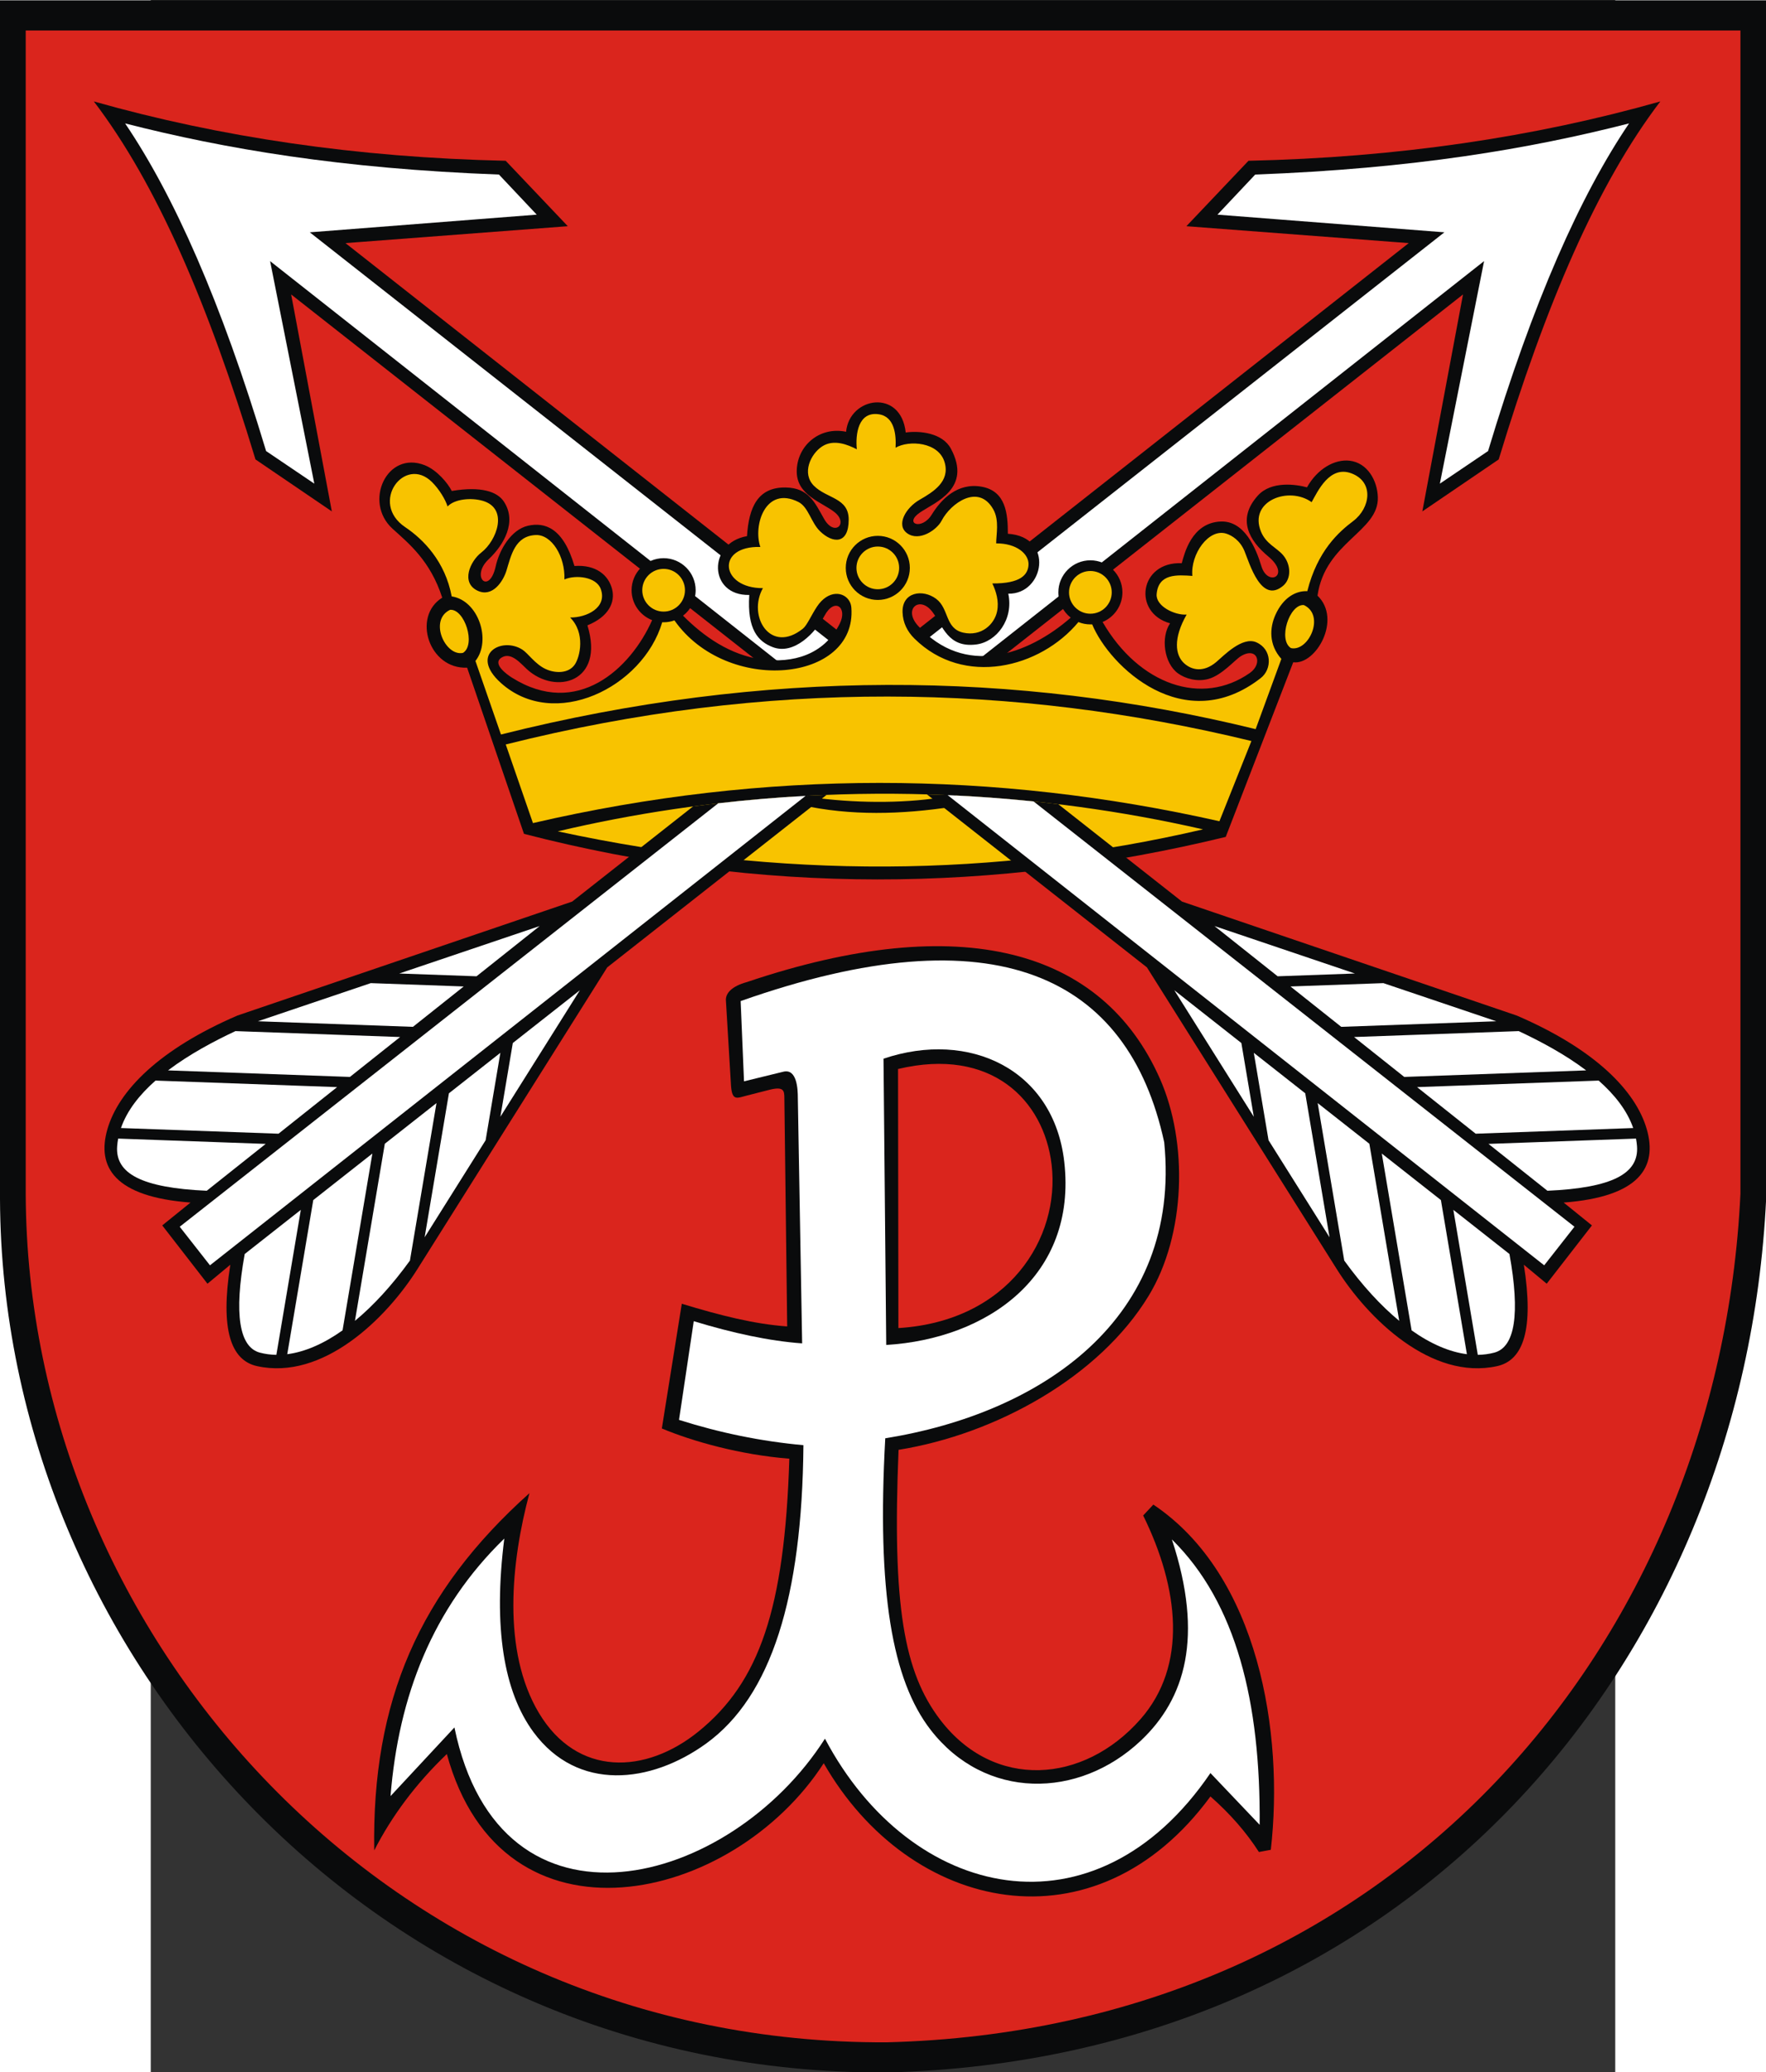
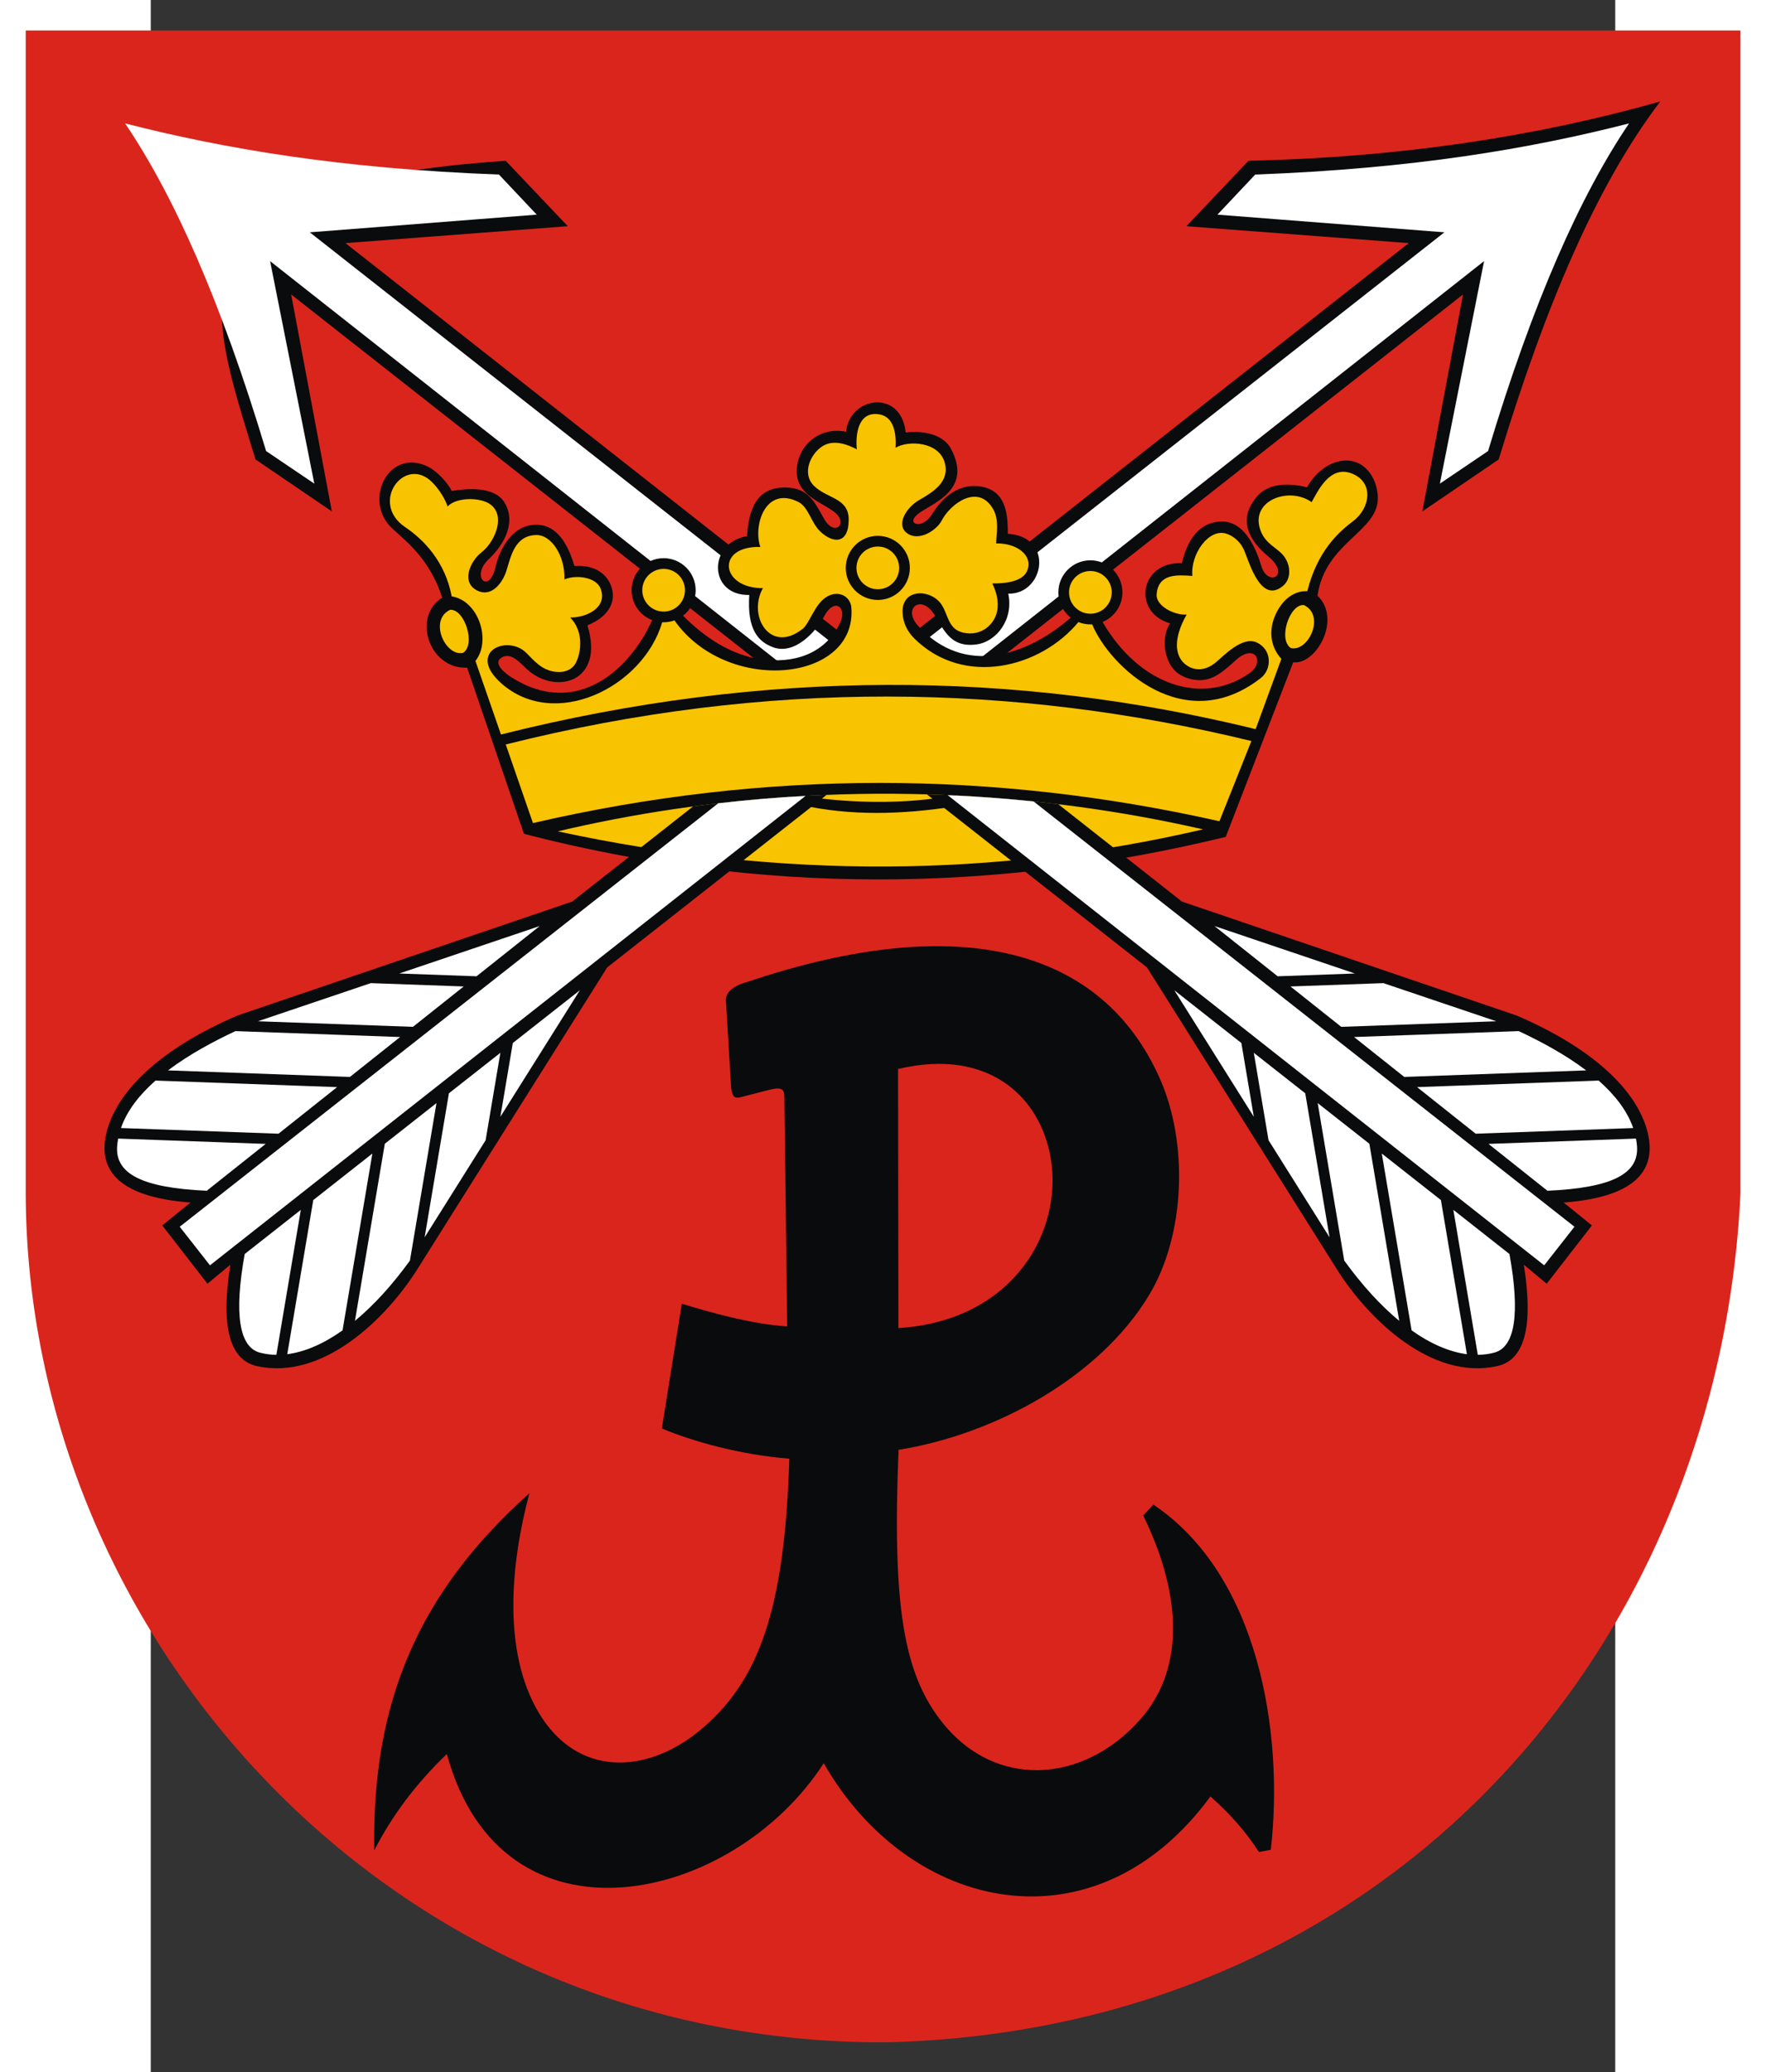
<svg xmlns="http://www.w3.org/2000/svg" xmlns:ns1="http://sodipodi.sourceforge.net/DTD/sodipodi-0.dtd" xmlns:ns2="http://www.inkscape.org/namespaces/inkscape" xml:space="preserve" width="744.094" height="872.681" style="shape-rendering:geometricPrecision; text-rendering:geometricPrecision; image-rendering:optimizeQuality; fill-rule:evenodd; clip-rule:evenodd" viewBox="0 0 210 297" id="svg2" ns1:version="0.32" ns2:version="0.45.1" ns1:docname="POL Łomianki COA.svg" ns2:output_extension="org.inkscape.output.svg.inkscape" ns1:docbase="C:\Users\Mistrz\Desktop" version="1.0">
  <rect x="0" y="0" width="210" height="297" fill="#333333" stroke="none" />
  <ns1:namedview ns2:window-height="480" ns2:window-width="640" ns2:pageshadow="2" ns2:pageopacity="0.0" guidetolerance="10.0" gridtolerance="10.0" objecttolerance="10.0" borderopacity="1.0" bordercolor="#666666" pagecolor="#ffffff" id="base" />
  <defs id="defs4">
    <style type="text/css" id="style6">
   
    .fil0 {fill:#0A0B0C}
    .fil1 {fill:#DA251D}
    .fil3 {fill:#F8C300}
    .fil2 {fill:white}
   
  </style>
  </defs>
  <g id="Warstwa_x0020_1" transform="matrix(1.206,0,0,1.206,-21.619,-30.534)">
    <g id="_77698816">
-       <path id="_77727272" class="fil0" d="M 0,25.355 L 210,25.355 L 210,167.792 C 207.353,222.884 167.519,270.079 105.431,271.644 C 44.52,271.909 0.222,222.018 0,167.853 L 0,25.355 L 0,25.355 z " style="fill:#0a0b0c" />
      <path id="_77727200" class="fil1" d="M 3.058,28.942 L 206.942,28.942 L 206.942,167.231 C 204.372,220.718 165.698,266.539 105.418,268.058 C 46.282,268.315 3.273,219.877 3.058,167.29 L 3.058,28.942 L 3.058,28.942 z " style="fill:#da251d" />
      <path id="_77700400" class="fil0" d="M 141.064,52.204 L 148.448,44.428 C 166.129,44.039 182.41,41.628 197.416,37.375 C 189.927,47.202 183.81,61.425 178.199,79.924 L 169.12,86.1 L 173.956,60.315 L 103.622,115.599 C 98.448,115.599 93.16,115.945 88.021,116.748 L 167.5,54.213 L 141.064,52.204 L 141.064,52.204 z " style="fill:#0a0b0c" />
      <path id="_77700328" class="fil2" d="M 91.087,116.324 L 171.742,52.929 L 144.757,50.831 L 149.249,46.065 C 168.035,45.363 181.872,43.011 193.698,39.988 C 187.909,48.547 182.302,61.092 176.935,78.928 L 171.203,82.804 L 176.461,56.352 L 101.227,115.626 C 97.853,115.697 94.45,115.918 91.087,116.324 L 91.087,116.324 z " style="fill:#ffffff" />
-       <path id="_77700256" class="fil0" d="M 67.512,52.204 L 60.128,44.428 C 42.447,44.039 26.166,41.628 11.159,37.375 C 18.648,47.202 24.766,61.425 30.377,79.924 L 39.455,86.1 L 34.619,60.315 L 104.963,115.606 C 110.437,115.669 115.756,116.109 120.606,116.789 L 41.076,54.213 L 67.512,52.204 L 67.512,52.204 z " style="fill:#0a0b0c" />
+       <path id="_77700256" class="fil0" d="M 67.512,52.204 L 60.128,44.428 C 18.648,47.202 24.766,61.425 30.377,79.924 L 39.455,86.1 L 34.619,60.315 L 104.963,115.606 C 110.437,115.669 115.756,116.109 120.606,116.789 L 41.076,54.213 L 67.512,52.204 L 67.512,52.204 z " style="fill:#0a0b0c" />
      <path id="_77700184" class="fil2" d="M 117.594,116.407 L 36.834,52.93 L 63.819,50.831 L 59.327,46.065 C 40.541,45.363 26.704,43.011 14.878,39.988 C 20.667,48.547 26.274,61.093 31.64,78.929 L 37.373,82.804 L 32.115,56.353 L 107.394,115.662 C 110.907,115.773 114.335,116.033 117.594,116.407 L 117.594,116.407 z " style="fill:#ffffff" />
      <path id="_77700112" class="fil0" d="M 129.649,91.914 C 131.747,91.914 133.458,93.625 133.458,95.723 C 133.458,97.307 132.482,98.671 131.1,99.243 C 135.445,106.736 142.922,109.282 148.604,105.308 C 150.22,104.178 149.478,102.11 147.522,103.321 C 146.822,103.755 145.303,105.559 143.699,106.009 C 142.335,106.391 140.921,105.971 140.064,105.35 C 138.402,104.146 138.001,101.066 139.124,99.402 C 134.637,98.157 135.463,92.047 140.514,92.258 C 140.822,91.153 141.676,87.462 145.123,87.305 C 147.964,87.175 149.335,90.473 149.983,92.614 C 150.741,95.121 153.548,93.735 150.796,91.451 C 148.539,89.577 147.035,87.028 149.556,84.226 C 151.171,82.431 154.151,82.899 155.405,83.24 C 156.626,81.048 158.697,79.861 160.487,80.077 C 162.588,80.329 163.765,82.421 163.829,84.404 C 163.963,88.525 157.572,89.707 156.655,96.116 C 159.578,98.919 156.476,104.383 153.768,104.033 L 145.743,124.788 C 118.28,131.458 90.486,131.717 62.302,124.425 L 55.542,104.673 C 51.013,104.88 48.967,98.594 52.582,96.356 C 51.161,91.943 48.603,89.917 46.666,88.152 C 43.198,84.994 45.983,78.831 50.501,80.611 C 51.952,81.183 53.252,82.746 53.715,83.672 C 57.201,83.089 59.135,83.743 59.922,84.951 C 61.473,87.327 59.946,90.052 58.104,91.786 C 55.897,93.865 58.176,96.109 58.943,92.614 C 59.35,90.76 60.723,88.264 62.797,87.8 C 64.772,87.359 66.969,88.046 68.303,92.59 C 70.883,92.406 72.367,93.696 72.78,95.346 C 73.169,96.903 72.382,98.62 69.846,99.644 C 71.942,106.419 66.06,107.972 62.663,104.866 C 61.907,104.175 60.786,102.787 59.662,103.46 C 58.449,104.186 60.273,105.483 60.876,105.862 C 68.614,110.722 74.975,104.813 77.54,99.025 C 76.113,98.473 75.097,97.087 75.097,95.47 C 75.097,93.372 76.808,91.661 78.906,91.661 C 81.004,91.661 82.715,93.372 82.715,95.47 C 82.715,96.7 82.126,97.797 81.216,98.494 C 83.652,100.951 86.842,103.212 90.646,103.695 C 94.216,104.149 97.938,103.205 99.834,99.474 C 100.832,97.509 99.215,96.287 98.037,98.501 C 96.97,100.506 94.425,103.196 91.893,102.238 C 90.165,101.585 88.814,100.156 89.09,96.031 C 84.236,96.143 84.114,89.849 88.821,89.042 C 89.034,85.632 90.096,83.207 93.412,83.259 C 96.156,83.301 96.874,85.033 97.981,86.982 C 99.22,89.167 100.919,87.55 99.248,86.206 C 97.765,85.013 94.729,84.209 94.734,81.349 C 94.74,78.337 97.41,75.971 100.603,76.636 C 100.998,72.464 107.129,71.483 107.691,76.723 C 109.298,76.497 112.04,76.739 113.06,78.639 C 115.605,83.379 111.215,84.991 109.394,86.226 C 107.415,87.568 109.605,88.397 110.789,86.478 C 111.902,84.673 113.829,82.667 116.685,83.159 C 119.607,83.662 119.837,86.387 119.837,88.759 C 125.411,89.117 124.157,95.969 119.887,95.881 C 120.542,98.94 118.488,101.603 116.088,101.915 C 112.701,102.355 112.111,99.701 110.871,98.055 C 109.359,96.046 107.344,97.703 109.154,99.695 C 114.698,105.796 122.142,103.235 127.314,98.728 C 126.418,98.03 125.84,96.942 125.84,95.723 C 125.84,93.625 127.551,91.914 129.649,91.914 L 129.649,91.914 z " style="fill:#0a0b0c" />
      <g id="g18">
        <path id="_77700040" class="fil0" d="M 91.525,154.837 L 88.787,155.536 C 87.637,155.829 87.07,156.2 86.923,154.434 L 86.32,144.344 C 86.195,143.399 87.002,142.536 88.793,142.047 C 114.316,133.434 131.091,138.151 137.907,153.504 C 141.296,161.136 140.981,172.07 136.592,179.307 C 130.704,189.018 118.348,195.793 106.842,197.637 C 106.072,216.207 107.491,224.079 111.781,229.706 C 118.187,238.108 128.846,237.323 135.588,229.673 C 141.224,223.278 140.194,214.125 135.926,205.441 L 137.136,204.147 C 149.686,212.558 152.681,231.326 151.103,245.175 L 149.688,245.438 C 148.188,243.097 146.267,240.896 143.924,238.836 C 130.241,257.472 108.146,252.691 97.944,234.885 C 87.151,251.608 59.696,257.869 53.13,233.793 C 49.457,237.306 46.603,241.135 44.495,245.25 C 44.212,227.508 49.817,214.548 62.953,202.787 C 60.771,210.908 59.657,221.528 64.082,228.919 C 68.629,236.514 76.777,236.217 83.076,231.098 C 90.269,225.253 93.299,216.6 93.853,198.691 C 87.995,198.229 82.338,196.625 78.694,195.099 L 81.067,180.276 C 85.692,181.682 89.677,182.69 93.599,182.971 L 93.263,155.846 C 93.264,154.927 93.171,154.435 91.525,154.837 L 91.525,154.837 z " style="fill:#0a0b0c" />
-         <path id="_77699968" class="fil2" d="M 93.146,152.696 L 88.465,153.839 L 88.065,144.301 C 118.348,133.615 134.156,141.319 138.427,161.08 C 140.512,182.096 123.773,193.299 105.26,196.265 C 104.246,214.59 106.092,225.018 110.643,230.905 C 117.105,239.265 128.234,239.199 135.651,232.2 C 140.914,227.233 143.161,219.89 139.339,208.284 C 147.023,215.839 149.893,227.69 149.776,242.204 L 143.924,236.055 C 130.241,256.161 108.293,251.26 98.09,231.967 C 86.832,249.618 59.456,256.994 54.033,230.633 L 46.436,238.794 C 47.389,226.906 51.423,216.478 59.962,208.184 C 58.628,218.755 59.903,226.396 63.425,231.18 C 68.675,238.308 77.371,237.309 83.951,232.556 C 91.723,226.942 95.372,215.152 95.53,197.085 C 90.464,196.623 85.537,195.603 80.737,194.077 L 82.489,182.349 C 87.114,183.755 91.454,184.704 95.377,184.985 L 94.863,155.786 C 94.864,154.867 94.791,152.295 93.146,152.696 L 93.146,152.696 z " style="fill:#ffffff" />
        <path id="_77699896" class="fil0" d="M 105.052,151.148 L 105.374,185.173 C 117.398,184.445 128.083,176.977 126.544,163.411 C 125.295,152.412 115.255,147.699 105.052,151.148 z " style="fill:#0a0b0c" />
        <path id="_77699824" class="fil1" d="M 106.78,152.374 L 106.823,183.167 C 119.9,182.358 126.069,172.491 125.04,163.746 C 124.138,156.085 117.872,149.73 106.78,152.374 L 106.78,152.374 z " style="fill:#da251d" />
      </g>
      <path id="_77699728" class="fil3" d="M 59.564,112.617 C 90.944,104.74 120.767,104.992 149.301,111.979 L 152.357,103.632 C 150.832,101.929 150.971,99.911 151.652,98.395 C 152.579,96.33 154.089,95.517 155.44,95.583 C 156.66,90.758 159.203,88.528 160.894,87.253 C 162.941,85.71 163.408,82.601 160.687,81.578 C 158.081,80.599 156.671,83.742 155.955,85.003 C 153.249,83.056 148.423,84.857 149.94,88.52 C 150.541,89.971 151.804,90.412 152.554,91.29 C 153.498,92.394 153.58,94.096 152.555,94.951 C 149.958,97.116 148.597,92.333 147.97,90.812 C 147.454,89.56 146.481,88.951 145.78,88.736 C 143.73,88.109 141.534,91.174 141.776,93.768 C 139.997,93.649 137.739,93.453 137.527,95.934 C 137.405,97.361 139.683,98.469 141.096,98.362 C 139.486,101.177 139.715,103.185 140.813,104.168 C 141.695,104.958 143.09,105.291 144.622,103.999 C 145.475,103.28 147.708,100.92 149.384,101.661 C 151.253,102.487 151.263,104.851 149.913,105.904 C 140.798,113.013 131.931,104.528 129.861,99.526 C 129.791,99.529 129.72,99.531 129.649,99.531 C 129.146,99.531 128.665,99.433 128.225,99.254 C 123.704,104.715 114.592,107.013 108.722,101.209 C 107.867,100.364 107.358,99.319 107.317,98.102 C 107.235,95.674 109.714,95.296 111.311,96.493 C 112.875,97.665 112.338,100.025 114.544,100.514 C 116.659,100.984 118.237,99.555 118.56,97.968 C 118.803,96.772 118.435,95.597 117.99,94.663 C 121.378,94.689 122.238,93.612 122.293,92.441 C 122.354,91.155 120.87,89.887 118.448,89.902 C 118.448,88.846 118.842,87.18 118.109,85.87 C 116.347,82.722 113.018,85.155 111.965,87.197 C 111.389,88.314 109.294,89.724 107.872,88.705 C 106.49,87.716 107.712,85.651 109.345,84.717 C 111.018,83.76 112.925,82.551 112.34,80.343 C 111.667,77.802 108.035,77.618 106.486,78.533 C 106.567,77.032 106.384,74.839 104.505,74.558 C 102.016,74.186 101.703,76.975 101.878,78.719 C 100.832,78.181 99.136,77.47 97.746,78.383 C 96.365,79.291 95.31,81.589 96.777,83.056 C 98.319,84.598 100.912,84.463 100.912,87.072 C 100.912,90.069 98.999,89.91 97.507,88.464 C 96.424,87.414 96.134,85.583 94.927,84.977 C 91.013,83.014 89.521,87.77 90.406,90.326 C 85.099,90.181 85.642,95.247 90.712,95.222 C 88.843,98.543 91.609,103.136 95.472,100.033 C 95.956,99.644 96.468,98.435 97.124,97.441 C 98.484,95.377 100.376,95.624 101.015,96.799 C 101.133,97.016 101.208,97.265 101.229,97.538 C 101.91,106.426 86.422,107.929 80.193,99.054 C 79.79,99.2 79.357,99.279 78.906,99.279 C 78.85,99.279 78.795,99.277 78.74,99.275 C 76.428,107.076 65.868,112.197 59.536,106.471 C 55.774,103.068 59.692,100.943 62.135,102.548 C 62.783,102.974 63.631,104.245 64.852,104.823 C 66.023,105.377 67.616,105.386 68.352,104.291 C 68.967,103.379 69.627,100.549 67.788,98.711 C 69.713,98.739 72.233,97.559 71.434,95.328 C 70.915,93.879 68.474,93.601 67.109,94.188 C 67.216,91.473 65.597,88.823 63.69,88.91 C 61.229,89.021 60.775,91.326 60.219,93.14 C 59.834,94.397 58.565,96.368 56.783,95.526 C 54.76,94.569 55.902,92.01 57.233,90.986 C 59.069,89.572 60.492,85.768 57.425,84.851 C 56.062,84.443 54.069,84.611 53.216,85.513 C 52.961,84.684 52.231,83.475 51.368,82.617 C 48.113,79.381 43.884,85.085 48.179,87.972 C 50.33,89.416 52.929,92.039 53.707,96.204 C 56.895,96.684 58.454,101.45 56.531,103.874 L 59.564,112.617 L 59.564,112.617 z " style="fill:#f8c300" />
      <path id="_77699656" class="fil3" d="M 60.135,113.802 L 63.369,123.146 C 91.115,116.716 118.3,116.916 144.992,122.927 L 148.795,113.393 C 120.637,106.552 91.221,106.002 60.135,113.802 L 60.135,113.802 z " style="fill:#f8c300" />
      <circle id="_77699584" class="fil0" cx="104.373" cy="92.816" r="3.809" ns1:cx="104.373" ns1:cy="92.816002" ns1:rx="3.80897" ns1:ry="3.80897" style="fill:#0a0b0c" />
      <circle id="_77699512" class="fil3" cx="104.373" cy="92.816" r="2.539" ns1:cx="104.373" ns1:cy="92.816002" ns1:rx="2.53931" ns1:ry="2.53931" style="fill:#f8c300" />
      <circle id="_77699440" class="fil3" cx="129.649" cy="95.723" r="2.539" ns1:cx="129.649" ns1:cy="95.722801" ns1:rx="2.53931" ns1:ry="2.53931" style="fill:#f8c300" />
      <circle id="_77699368" class="fil3" cx="78.906" cy="95.47" r="2.539" ns1:cx="78.905998" ns1:cy="95.4701" ns1:rx="2.53931" ns1:ry="2.53931" style="fill:#f8c300" />
      <path id="_77699296" class="fil3" d="M 66.319,124.129 C 92.92,129.869 118.463,129.611 143.042,123.892 C 133.264,121.663 123.405,120.347 113.644,119.866 L 113.339,121.192 C 107.194,122.136 101.108,122.299 95.253,120.997 L 94.504,119.986 C 84.823,120.585 75.365,121.991 66.319,124.129 z M 112.552,119.816 C 106.952,119.576 101.387,119.611 95.891,119.906 L 96.262,120.052 C 101.53,120.783 107.091,120.83 111.854,120.111 L 112.552,119.816 L 112.552,119.816 z " style="fill:#f8c300" />
      <g id="g31">
        <path id="_77699224" class="fil0" d="M 98.285,119.794 L 72.2,140.297 L 49.629,176.161 C 45.916,182.059 38.38,189.423 30.555,187.686 C 27.459,186.999 26.171,183.376 27.385,175.637 L 24.668,177.893 L 19.291,170.964 L 22.654,168.247 C 13.635,167.568 11.461,164.04 12.776,159.513 C 14.095,154.968 18.905,150.032 28.234,146.019 L 68.034,132.474 L 82.406,121.166 C 87.617,120.469 92.921,120.007 98.285,119.794 z " style="fill:#0a0b0c" />
        <path id="_77699152" class="fil2" d="M 64.173,135.383 L 56.66,141.354 L 47.474,141.024 L 64.173,135.383 L 64.173,135.383 z M 21.369,171.122 L 85.4,120.793 C 88.829,120.397 92.293,120.102 95.786,119.912 L 24.966,175.707 L 21.369,171.122 L 21.369,171.122 z M 68.948,143.014 L 60.974,149.286 L 59.496,158.051 L 68.948,143.014 z M 59.495,150.45 L 53.378,155.262 L 50.491,172.377 L 57.742,160.841 L 59.495,150.45 L 59.495,150.45 z M 51.899,156.426 L 45.755,161.259 L 42.204,182.308 C 44.393,180.5 46.602,178.101 48.741,175.145 L 51.899,156.426 L 51.899,156.426 z M 44.276,162.423 L 37.248,167.952 L 34.157,186.271 C 36.234,186.004 38.46,185.048 40.73,183.439 L 44.276,162.423 z M 35.768,169.116 L 29.097,174.364 C 27.808,181.501 28.444,185.433 30.897,186.084 C 31.53,186.252 32.186,186.339 32.861,186.348 L 35.768,169.116 L 35.768,169.116 z M 55.136,142.565 L 49.098,147.363 L 30.667,146.7 L 44.086,142.168 L 55.136,142.565 z M 47.574,148.574 L 41.606,153.316 L 19.978,152.538 C 22.517,150.617 25.461,149.057 27.996,147.87 L 47.574,148.574 z M 40.082,154.527 L 33.114,160.065 L 14.383,159.391 C 15.112,157.285 16.62,155.403 18.491,153.751 L 40.082,154.527 z M 31.59,161.276 L 24.582,166.845 C 16.861,166.5 13.682,164.809 13.931,161.542 C 13.954,161.239 13.995,160.94 14.05,160.645 L 31.59,161.276 L 31.59,161.276 z " style="fill:#ffffff" />
      </g>
      <g id="g35">
        <path id="_77699056" class="fil0" d="M 110.211,119.732 L 136.375,140.298 L 158.946,176.161 C 162.659,182.06 170.195,189.423 178.02,187.687 C 181.117,186.999 182.404,183.376 181.19,175.638 L 183.907,177.893 L 189.284,170.965 L 185.921,168.248 C 194.94,167.568 197.114,164.041 195.8,159.513 C 194.48,154.969 189.67,150.033 180.341,146.02 L 140.542,132.475 L 125.833,120.902 C 120.61,120.27 115.394,119.884 110.211,119.732 L 110.211,119.732 z " style="fill:#0a0b0c" />
        <path id="_77698984" class="fil2" d="M 144.402,135.383 L 151.916,141.354 L 161.101,141.024 L 144.402,135.383 z M 187.207,171.122 L 122.894,120.573 C 119.48,120.219 116.071,119.97 112.675,119.822 L 183.609,175.707 L 187.207,171.122 z M 139.628,143.014 L 147.601,149.286 L 149.08,158.051 L 139.628,143.014 z M 149.08,150.45 L 155.197,155.262 L 158.085,172.377 L 150.833,160.841 L 149.08,150.45 L 149.08,150.45 z M 156.677,156.426 L 162.82,161.259 L 166.371,182.308 C 164.182,180.5 161.973,178.101 159.835,175.145 L 156.677,156.426 L 156.677,156.426 z M 164.299,162.423 L 171.328,167.952 L 174.418,186.271 C 172.341,186.004 170.115,185.048 167.845,183.439 L 164.299,162.423 z M 172.807,169.116 L 179.478,174.364 C 180.767,181.501 180.132,185.433 177.678,186.084 C 177.046,186.252 176.389,186.339 175.714,186.348 L 172.807,169.116 L 172.807,169.116 z M 153.44,142.565 L 159.478,147.363 L 177.908,146.7 L 164.489,142.168 L 153.44,142.565 L 153.44,142.565 z M 161.002,148.574 L 166.969,153.316 L 188.597,152.538 C 186.058,150.617 183.115,149.057 180.579,147.87 L 161.002,148.574 L 161.002,148.574 z M 168.493,154.527 L 175.462,160.065 L 194.192,159.391 C 193.463,157.285 191.956,155.403 190.085,153.751 L 168.493,154.527 L 168.493,154.527 z M 176.986,161.276 L 183.993,166.845 C 191.714,166.5 194.893,164.809 194.644,161.542 C 194.621,161.239 194.581,160.94 194.526,160.645 L 176.986,161.276 z " style="fill:#ffffff" />
      </g>
      <path id="_77698888" class="fil3" d="M 53.523,97.797 C 50.938,99.006 52.95,103.382 55.055,102.915 C 56.614,101.932 55.241,97.677 53.523,97.797 z " style="fill:#f8c300" />
      <path id="_77698744" class="fil3" d="M 155.027,97.23 C 157.612,98.439 155.6,102.815 153.495,102.347 C 151.936,101.365 153.309,97.11 155.027,97.23 z " style="fill:#f8c300" />
    </g>
  </g>
</svg>